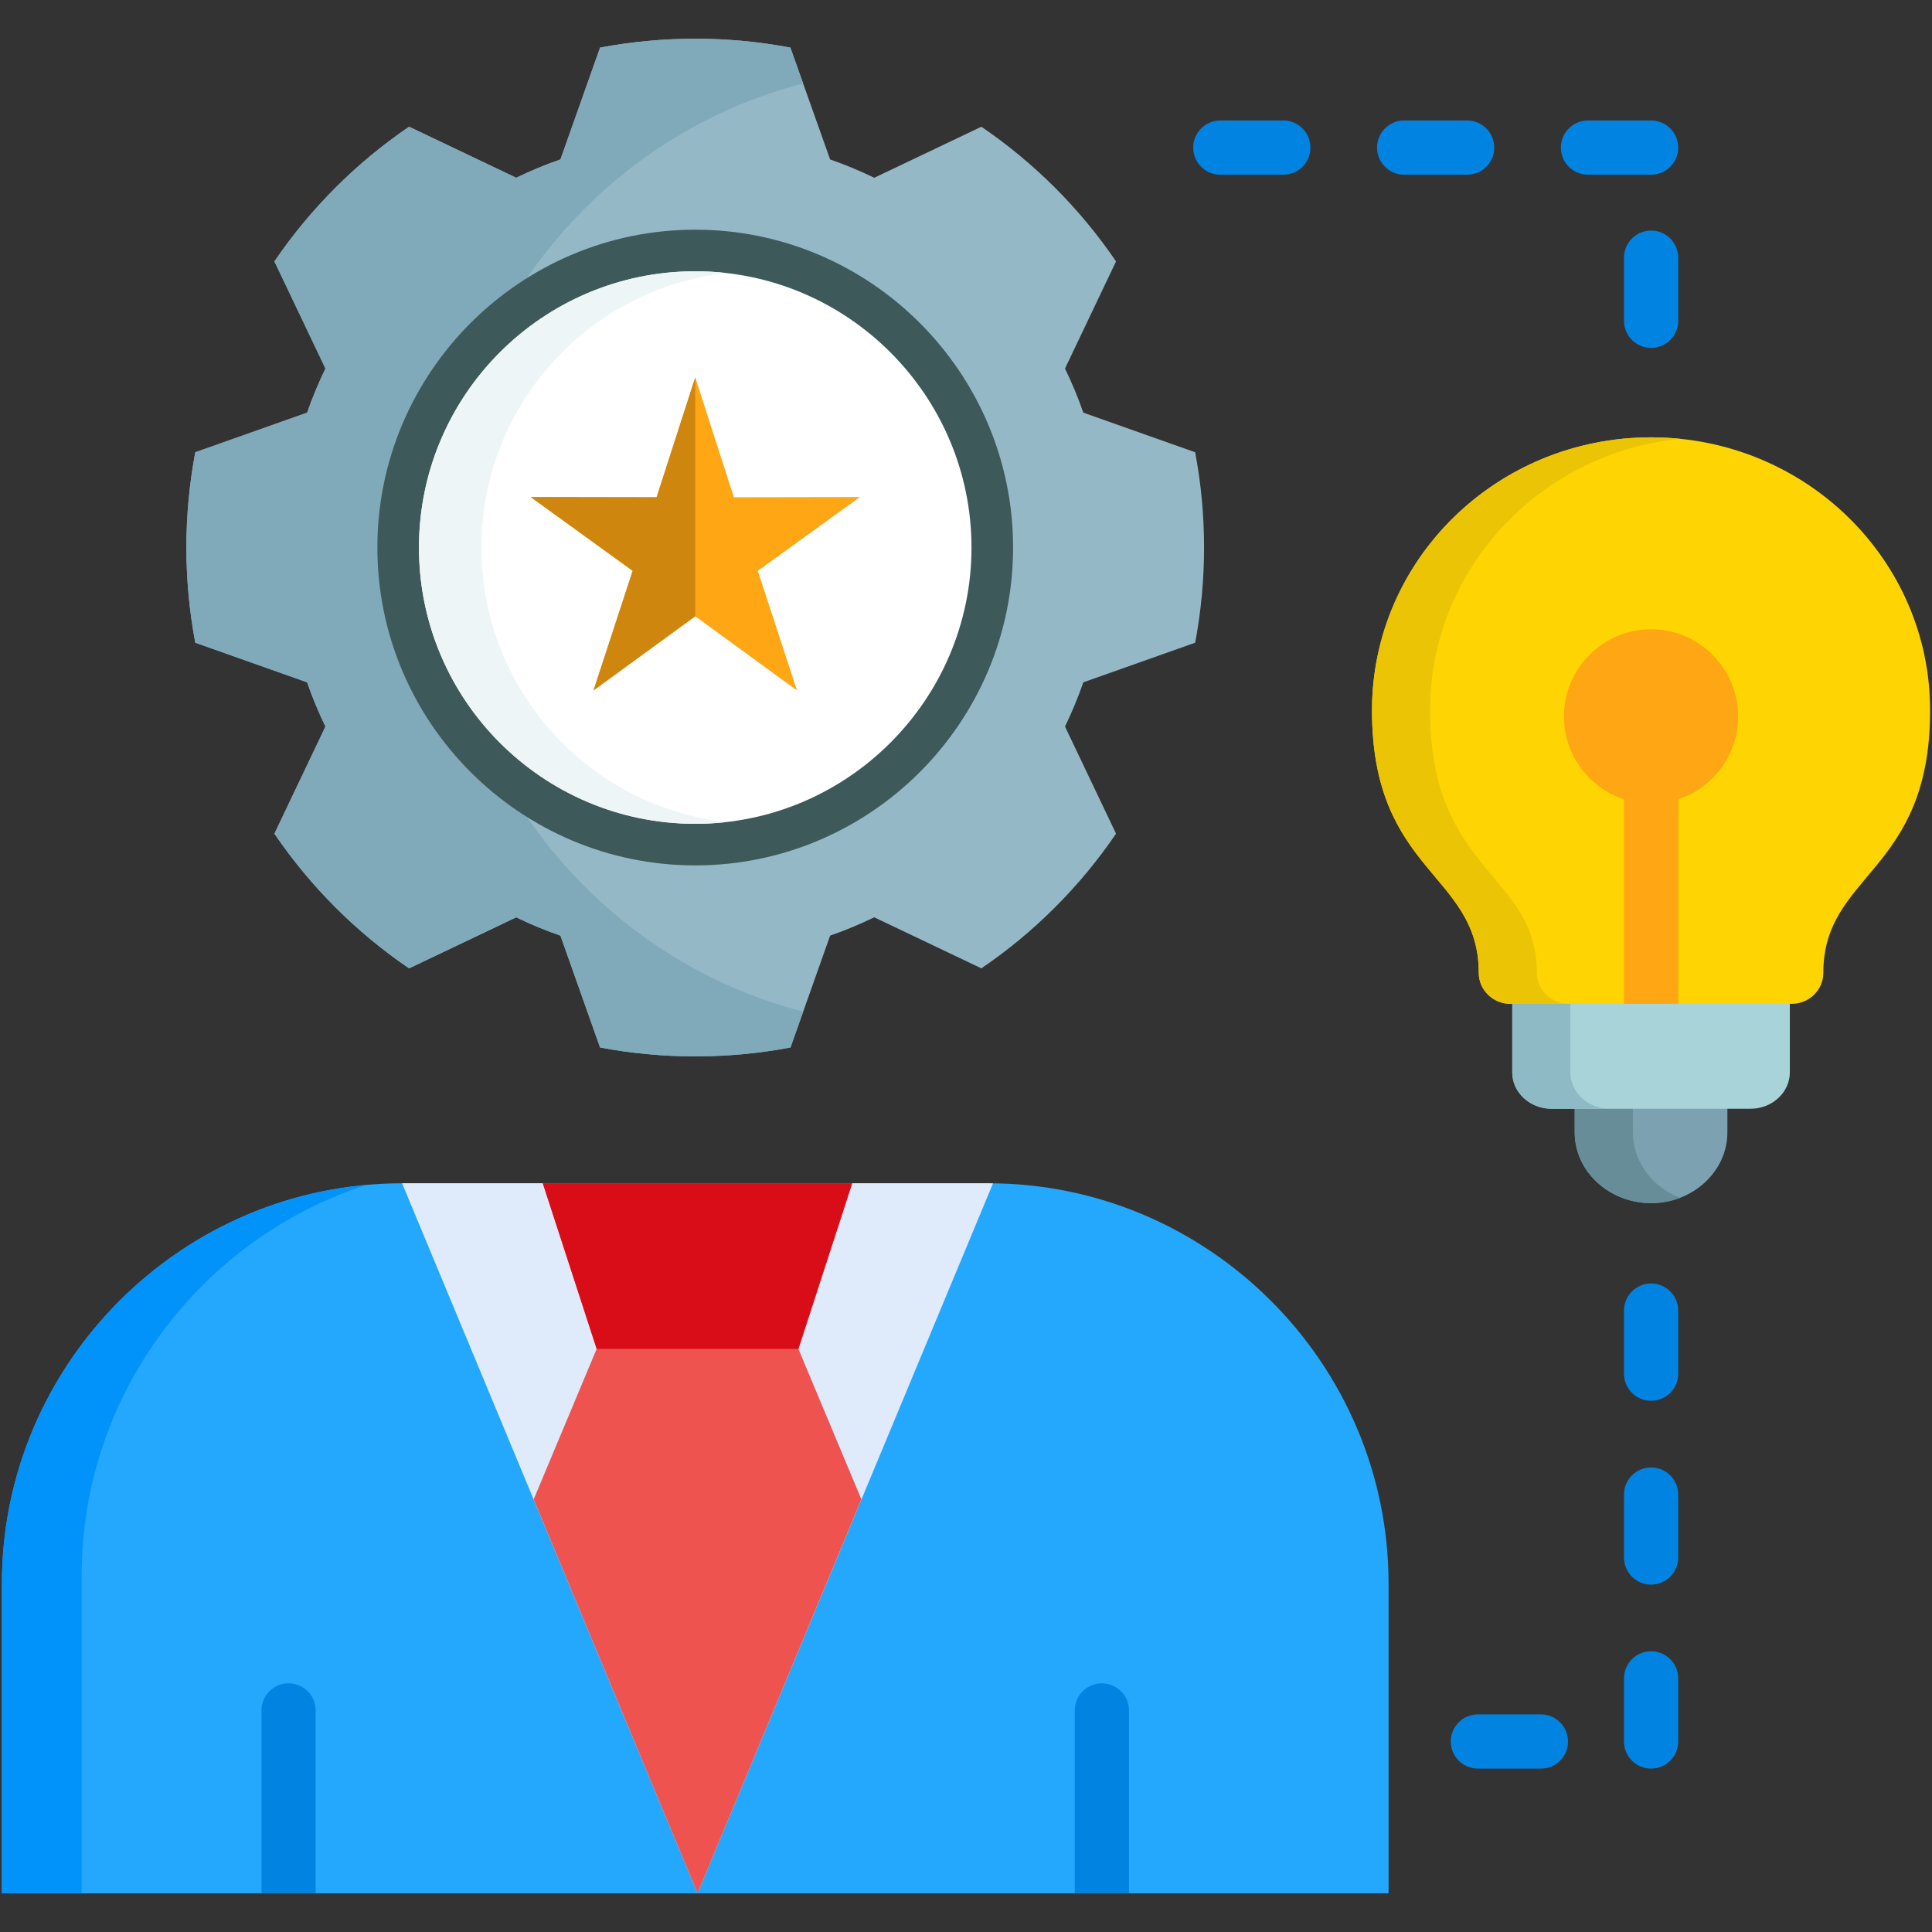
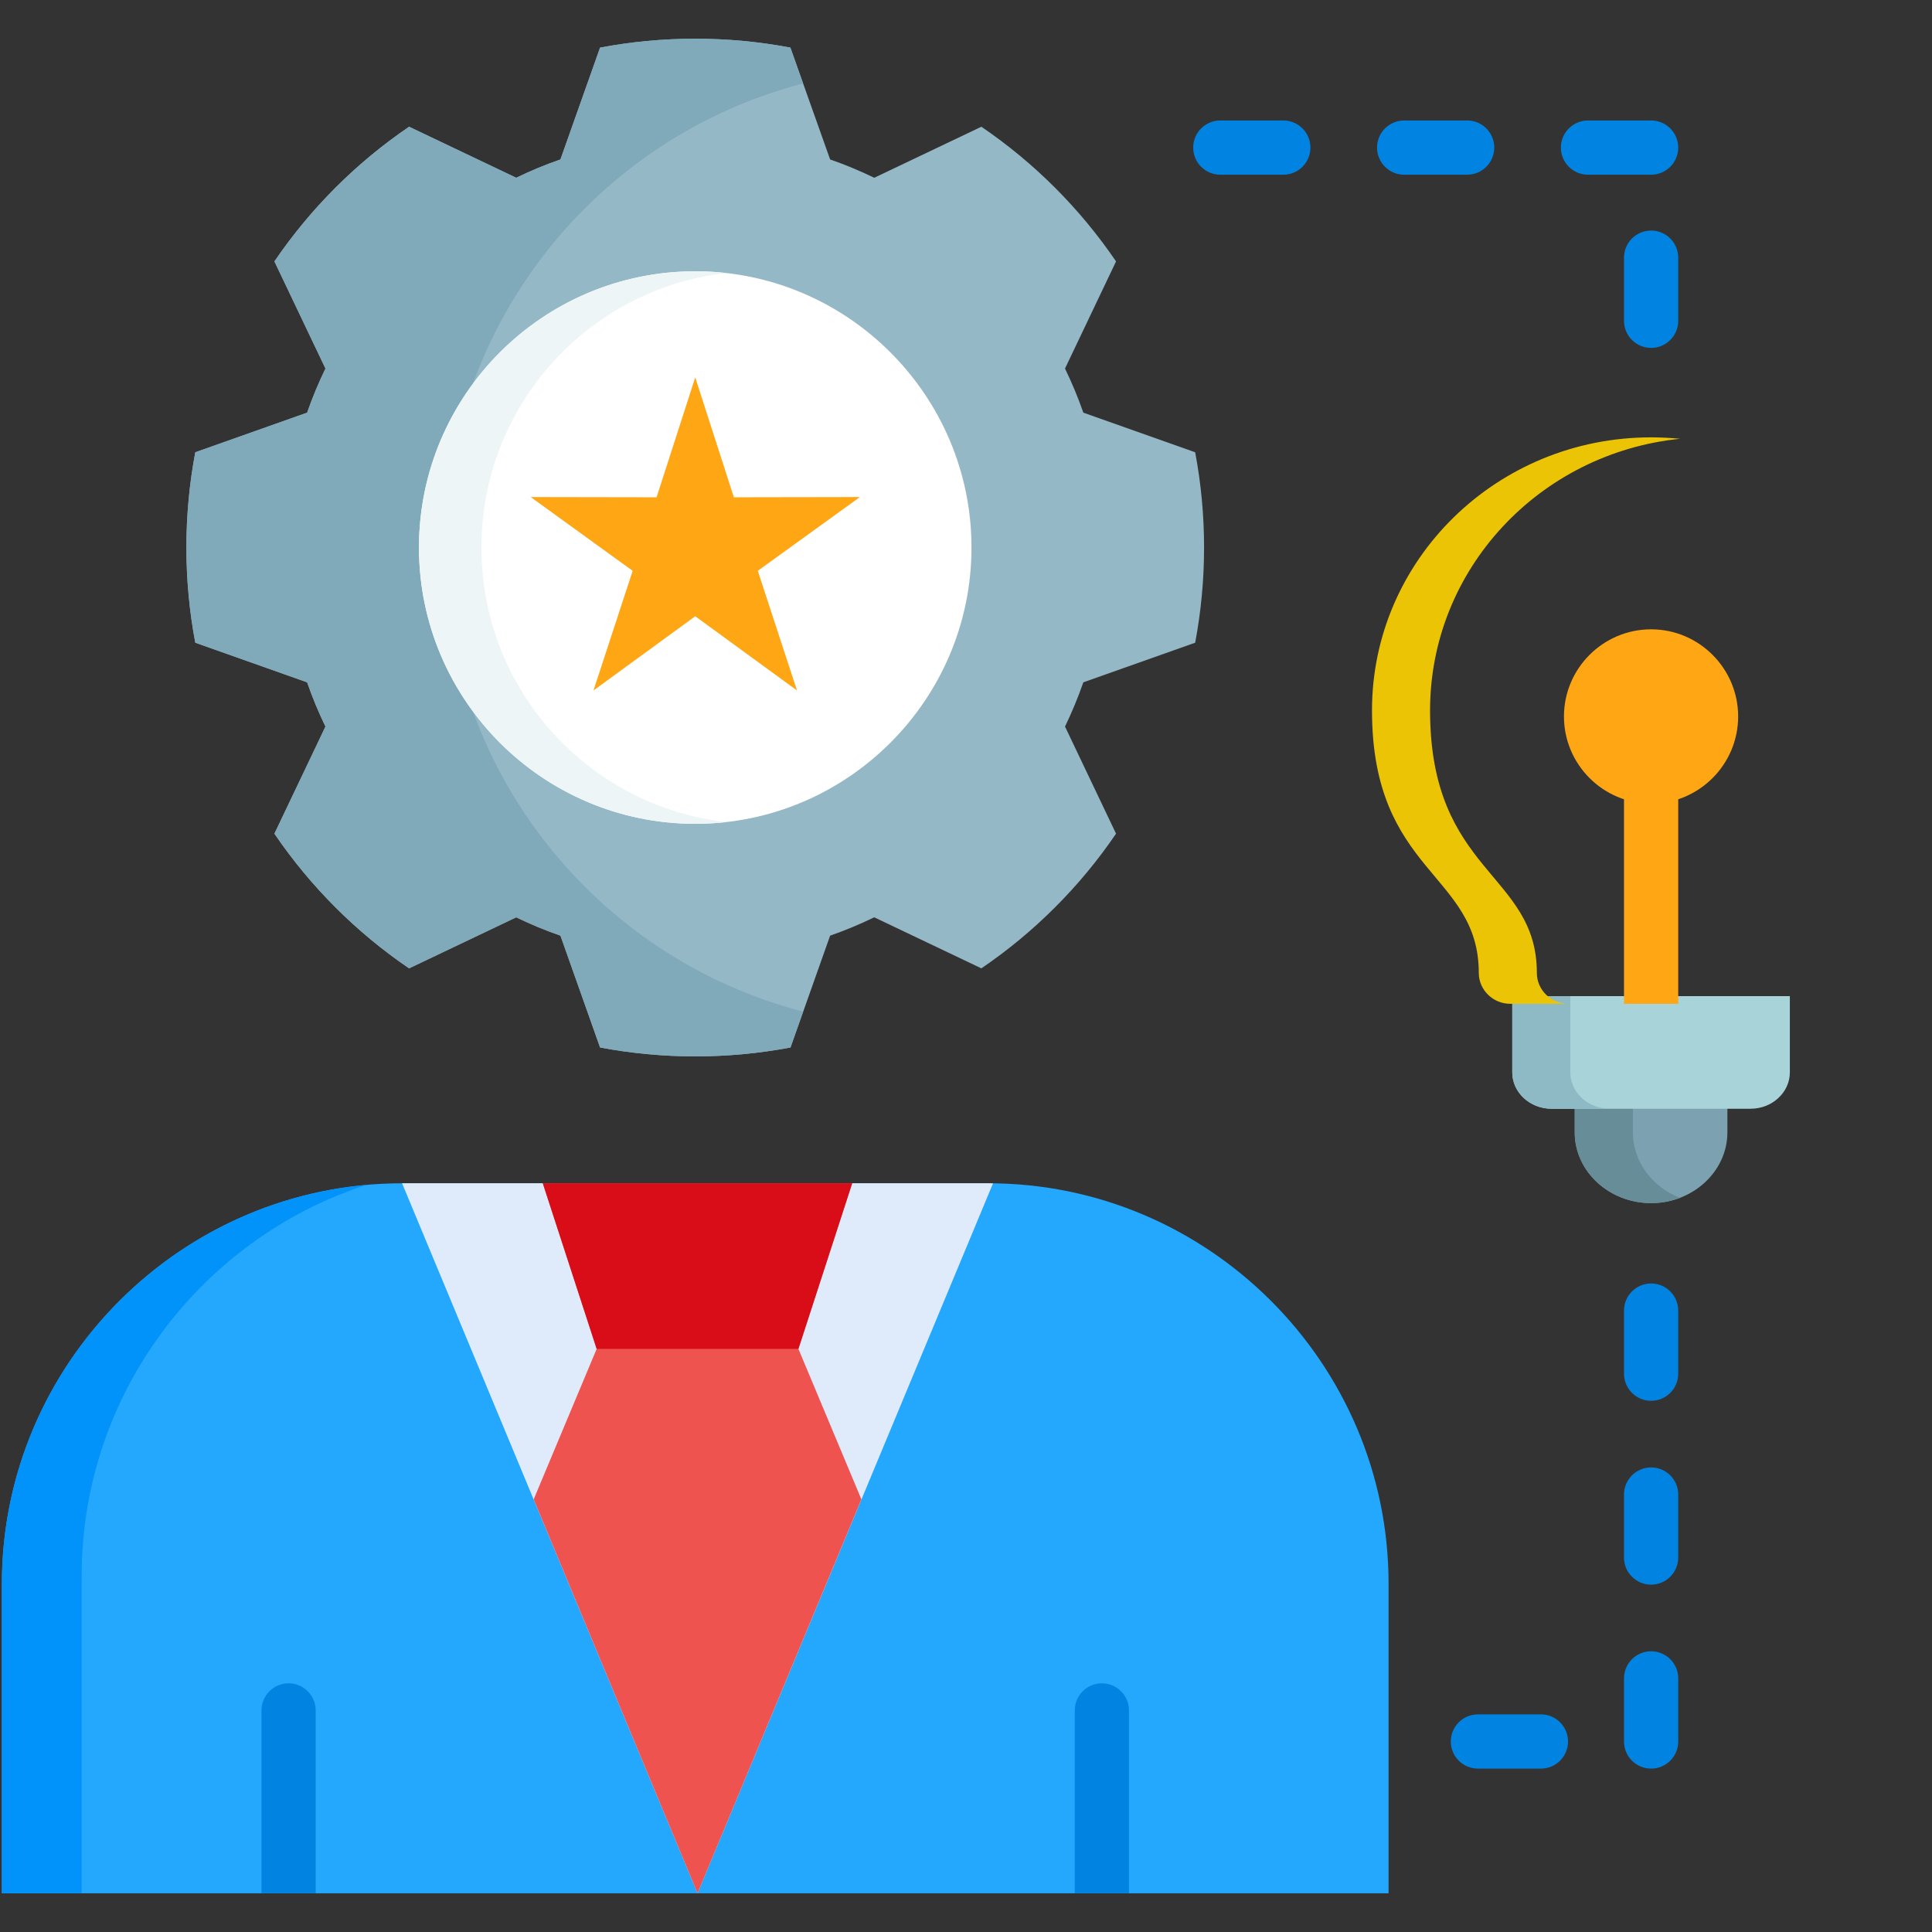
<svg xmlns="http://www.w3.org/2000/svg" id="Layer_1" viewBox="0 0 512 512">
  <rect x="0" y="0" width="512" height="512" fill="#333333" stroke="none" />
  <g>
    <g>
      <path d="m219.991 42.254c4.014 1.396 7.912 3.025 11.693 4.857l28.389-13.525c14.02 9.54 26.149 21.67 35.69 35.69l-13.525 28.389c1.832 3.781 3.461 7.679 4.857 11.693l29.64 10.5c1.542 8.173 2.356 16.609 2.356 25.247 0 8.61-.814 17.045-2.356 25.218l-29.64 10.5c-1.396 4.014-3.025 7.941-4.857 11.722l13.525 28.389c-9.541 14.02-21.67 26.149-35.69 35.69l-28.389-13.525c-3.781 1.833-7.679 3.461-11.693 4.858l-10.5 29.64c-8.203 1.542-16.609 2.356-25.247 2.356-8.61 0-17.045-.814-25.218-2.356l-10.5-29.64c-4.043-1.396-7.941-3.025-11.722-4.858l-28.389 13.525c-14.02-9.54-26.149-21.67-35.69-35.69l13.525-28.389c-1.832-3.781-3.461-7.679-4.858-11.722l-29.64-10.5c-1.542-8.173-2.356-16.609-2.356-25.218 0-8.639.814-17.045 2.356-25.247l29.64-10.5c1.396-4.014 3.025-7.912 4.858-11.693l-13.526-28.389c9.54-14.02 21.67-26.149 35.69-35.69l28.389 13.525c3.781-1.832 7.679-3.461 11.722-4.857l10.5-29.64c8.173-1.542 16.609-2.356 25.218-2.356 8.639 0 17.045.814 25.218 2.356z" fill="#95b8c7" />
    </g>
    <path d="m444.745 347.318v16.725c0 3.968-3.217 7.185-7.184 7.185s-7.184-3.217-7.184-7.185v-16.725c0-3.968 3.217-7.185 7.184-7.185s7.184 3.217 7.184 7.185zm-7.184 41.564c-3.968 0-7.184 3.217-7.184 7.185v16.697c0 3.968 3.217 7.185 7.184 7.185s7.184-3.217 7.184-7.185v-16.697c0-3.968-3.216-7.185-7.184-7.185zm0 48.721c-3.968 0-7.184 3.217-7.184 7.185v16.726c0 3.968 3.217 7.185 7.184 7.185s7.184-3.217 7.184-7.185v-16.726c0-3.968-3.216-7.185-7.184-7.185zm-29.203 16.726h-16.696c-3.968 0-7.184 3.217-7.184 7.185s3.217 7.185 7.184 7.185h16.696c3.968 0 7.184-3.217 7.184-7.185 0-3.969-3.217-7.185-7.184-7.185zm-68.267-422.401h-16.696c-3.968 0-7.184 3.217-7.184 7.185s3.217 7.185 7.184 7.185h16.696c3.968 0 7.184-3.217 7.184-7.185s-3.216-7.185-7.184-7.185zm55.904 7.185c0-3.968-3.217-7.185-7.184-7.185h-16.696c-3.968 0-7.184 3.217-7.184 7.185s3.217 7.185 7.184 7.185h16.696c3.968-.001 7.184-3.217 7.184-7.185zm48.75 0c0-3.968-3.217-7.185-7.184-7.185h-16.725c-3.968 0-7.184 3.217-7.184 7.185s3.217 7.185 7.184 7.185h16.725c3.968-.001 7.184-3.217 7.184-7.185zm-7.184 21.989c-3.968 0-7.184 3.217-7.184 7.185v16.725c0 3.968 3.217 7.185 7.184 7.185s7.184-3.217 7.184-7.185v-16.725c0-3.968-3.216-7.185-7.184-7.185z" fill="#0184e1" />
    <g>
      <path d="m212.835 268.085-3.345 9.511c-8.203 1.542-16.609 2.356-25.247 2.356-8.61 0-17.045-.814-25.218-2.356l-10.5-29.64c-4.043-1.396-7.941-3.025-11.722-4.858l-28.389 13.525c-14.02-9.54-26.149-21.67-35.69-35.69l13.525-28.389c-1.832-3.781-3.461-7.679-4.858-11.722l-29.64-10.5c-1.542-8.173-2.356-16.609-2.356-25.218 0-8.639.814-17.045 2.356-25.247l29.64-10.5c1.396-4.014 3.025-7.912 4.858-11.693l-13.525-28.388c9.54-14.02 21.67-26.149 35.69-35.69l28.389 13.525c3.781-1.832 7.679-3.461 11.722-4.857l10.5-29.64c8.173-1.542 16.609-2.356 25.218-2.356 8.639 0 17.045.814 25.218 2.356l3.374 9.511c-54.713 14.165-95.114 63.846-95.114 122.979 0 59.135 40.402 108.816 95.114 122.981z" fill="#80a9ba" />
    </g>
    <g>
-       <path d="m184.243 229.341c46.394 0 84.236-37.842 84.236-84.236s-37.842-84.235-84.236-84.235-84.236 37.842-84.236 84.236 37.842 84.235 84.236 84.235z" fill="#3e5959" />
-     </g>
+       </g>
    <g>
      <path d="m184.243 218.317c40.314 0 73.212-32.897 73.212-73.212 0-40.314-32.897-73.212-73.212-73.212s-73.212 32.897-73.212 73.212 32.897 73.212 73.212 73.212z" fill="#fff" />
    </g>
    <g>
      <path d="m184.243 100.021 10.238 31.763 33.392-.059-27.051 19.547 10.384 31.705-26.963-19.663-26.964 19.663 10.384-31.705-27.021-19.547 33.362.059z" fill="#fea613" />
    </g>
    <g>
-       <path d="m184.243 163.314-26.964 19.663 10.384-31.705-27.021-19.547 33.362.059 10.239-31.763z" fill="#ce860f" />
-     </g>
+       </g>
    <g>
      <path d="m127.581 145.105c0-37.638 28.389-68.645 64.922-72.746-2.705-.32-5.468-.465-8.261-.465-40.431 0-73.212 32.781-73.212 73.212s32.781 73.212 73.212 73.212c2.792 0 5.556-.146 8.261-.465-36.533-4.102-64.922-35.109-64.922-72.748z" fill="#eef5f6" />
    </g>
    <g>
      <path d="m457.776 291.034v9.075c0 10.297-9.104 18.732-20.215 18.732-11.14 0-20.245-8.435-20.245-18.732v-9.075z" fill="#7ca1b1" />
    </g>
    <g>
      <path d="m445.24 317.446c-2.356.902-4.974 1.396-7.679 1.396-11.14 0-20.245-8.435-20.245-18.732v-9.075h15.416v9.075c.001 7.795 5.178 14.514 12.508 17.336z" fill="#678d98" />
    </g>
    <g>
      <path d="m474.327 263.984v20.215c0 5.294-4.683 9.628-10.384 9.628h-52.793c-5.701 0-10.384-4.334-10.384-9.628v-20.215z" fill="#a8d3d8" />
    </g>
    <g>
      <path d="m426.566 293.827h-15.416c-5.701 0-10.384-4.334-10.384-9.628v-20.215h15.387v20.215c0 5.294 4.683 9.628 10.413 9.628z" fill="#8ebac5" />
    </g>
    <g>
-       <path d="m437.561 115.902c40.838 0 73.939 32.403 73.939 72.368 0 43.165-28.302 43.02-28.302 69.576 0 4.48-3.752 8.173-8.348 8.173h-74.608c-4.596 0-8.348-3.694-8.348-8.173 0-26.556-28.302-26.411-28.302-69.576.001-39.965 33.102-72.368 73.969-72.368z" fill="#fed402" />
-     </g>
+       </g>
    <g>
      <path d="m430.377 210.435h14.369v55.585h-14.369z" fill="#fea613" />
    </g>
    <g>
      <path d="m437.561 212.965c12.711 0 23.066-10.384 23.066-23.095s-10.355-23.095-23.066-23.095c-12.74 0-23.095 10.384-23.095 23.095s10.355 23.095 23.095 23.095z" fill="#fea613" />
    </g>
    <g>
      <path d="m437.561 115.902c2.589 0 5.148.145 7.679.378-37.231 3.781-66.26 34.555-66.26 71.99 0 43.165 28.302 43.02 28.302 69.576 0 4.48 3.752 8.144 8.319 8.173h-15.358c-4.596 0-8.348-3.694-8.348-8.173 0-26.556-28.302-26.411-28.302-69.576 0-39.965 33.101-72.368 73.968-72.368z" fill="#ebc505" />
    </g>
    <g>
      <path d="m367.985 419.662v82.08h-367.485v-82.08c0-58.355 47.735-106.08 106.05-106.08h155.386c58.314-.001 106.049 47.724 106.049 106.08z" fill="#23a8fe" />
    </g>
    <g>
      <path d="m106.552 313.577 78.302 188.163 78.302-188.134c-.407 0-.814-.029-1.222-.029z" fill="#dfebfa" />
    </g>
    <g>
      <path d="m225.837 313.577-14.252 43.892 16.695 39.878-43.426 104.393-43.427-104.393 16.696-39.878-14.282-43.892z" fill="#ef5350" />
    </g>
    <g>
      <path d="m225.837 313.577-14.252 43.892h-53.462l-14.282-43.892z" fill="#d90d17" />
    </g>
    <g>
      <path d="m83.657 453.278v48.464h-14.366v-48.464c0-3.961 3.222-7.183 7.183-7.183 3.971 0 7.183 3.222 7.183 7.183z" fill="#0184e1" />
    </g>
    <g>
      <path d="m299.194 453.278v48.464h-14.366v-48.464c0-3.961 3.212-7.183 7.183-7.183s7.183 3.222 7.183 7.183z" fill="#0184e1" />
    </g>
    <g>
      <path d="m96.982 314.042c-53.898 4.858-96.481 50.495-96.481 105.615v82.083h21.146v-84.207c0-48.167 31.734-89.296 75.335-103.491z" fill="#0193fa" />
    </g>
  </g>
</svg>